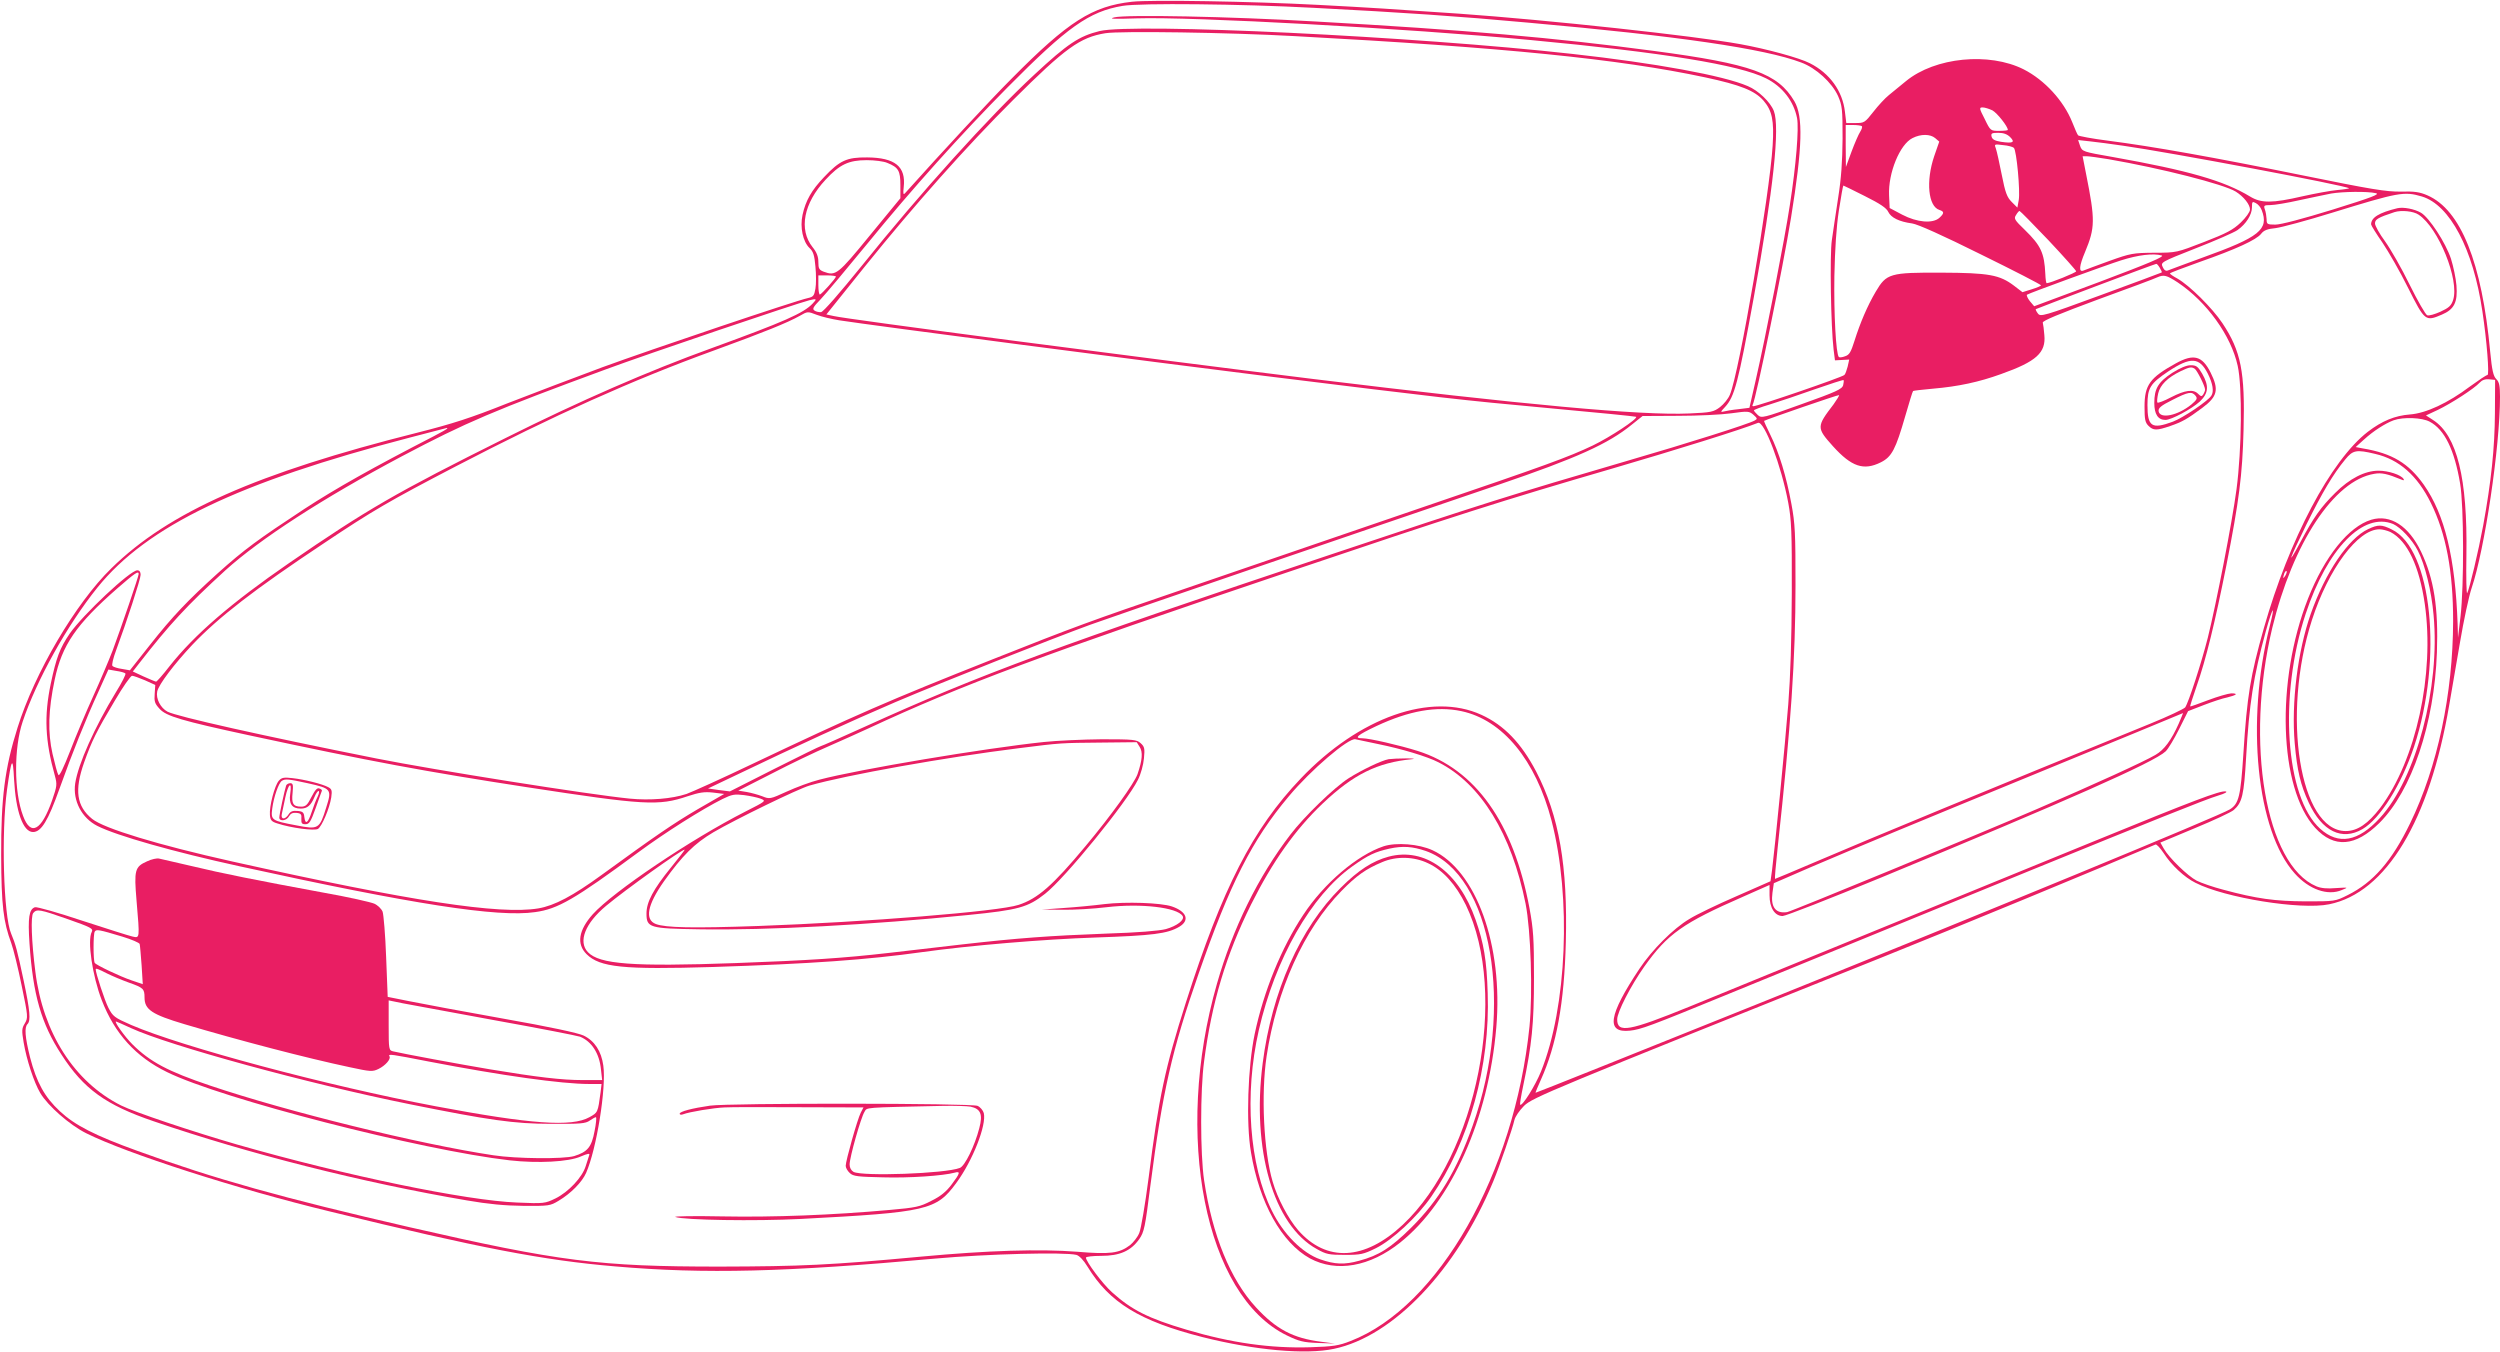
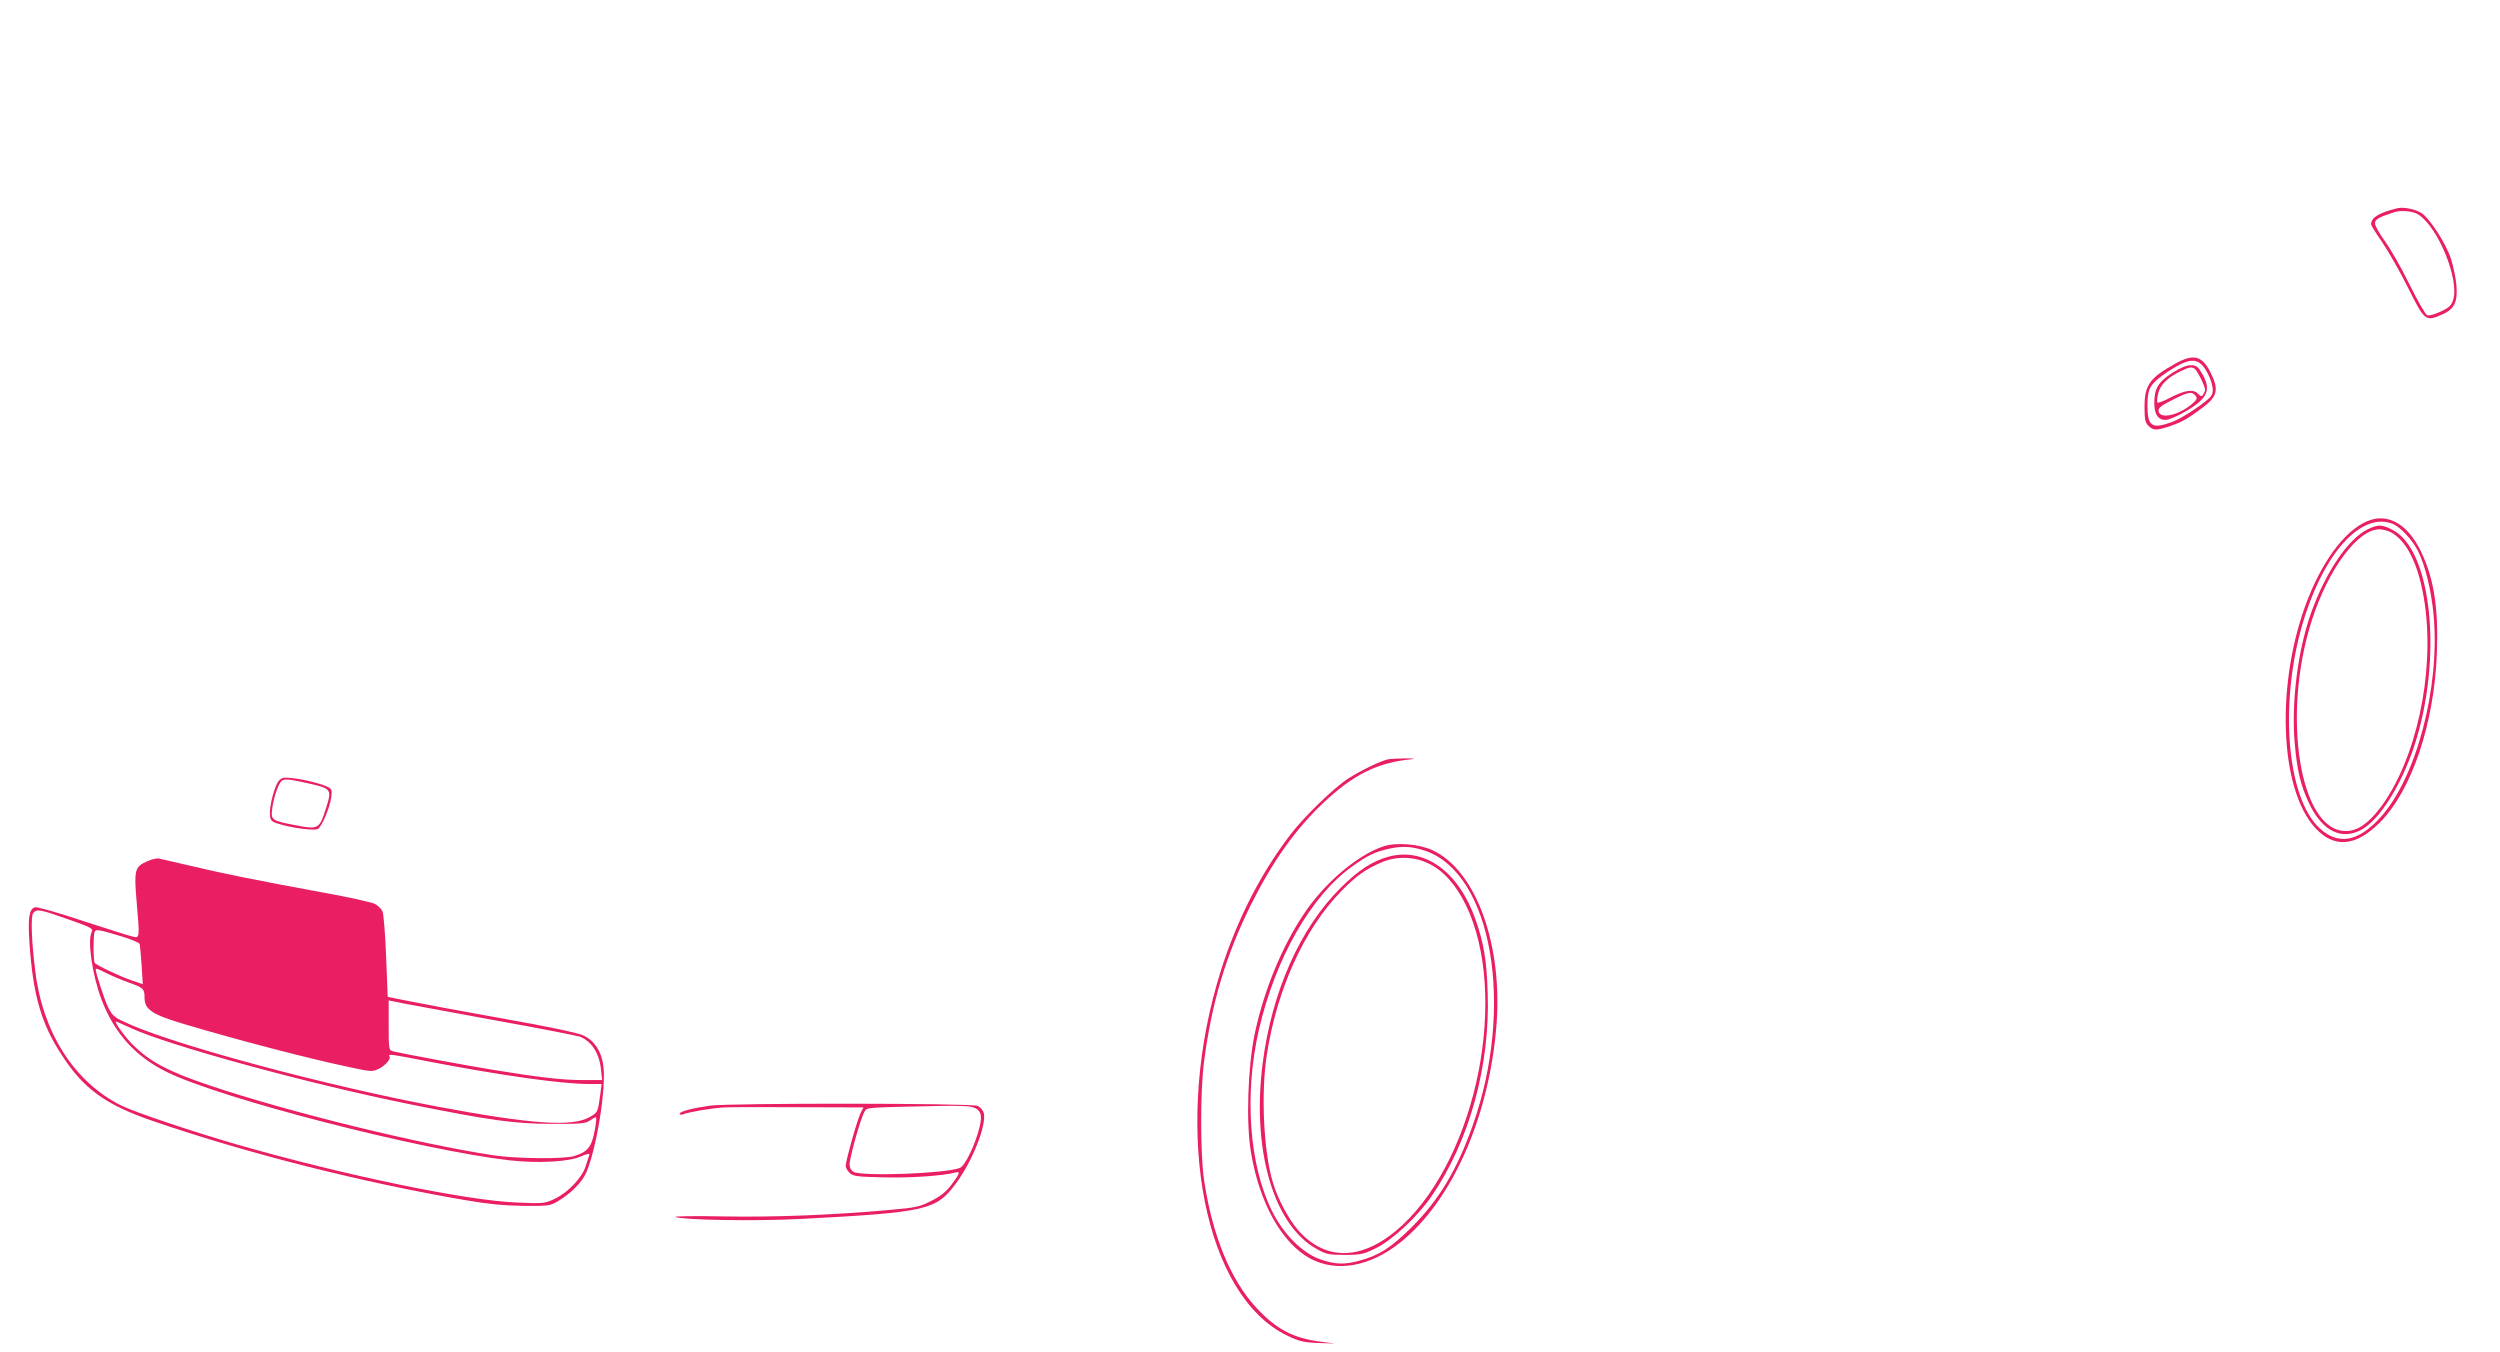
<svg xmlns="http://www.w3.org/2000/svg" version="1.0" width="1280pt" height="692pt" viewBox="0 0 1280 692" preserveAspectRatio="xMidYMid meet">
  <g transform="translate(0,692) scale(0.1,-0.1)" fill="#e91e63" stroke="none">
-     <path d="M5795 6911 c-203 -23 -325 -100 -615 -393 -111 -111 -357 -376 -546 -587 -9 -10 -11 -4 -7 31 12 105 -44 151 -187 152 -104 1 -140 -15 -221 -101 -64 -67 -94 -120 -110 -193 -14 -64 2 -138 36 -170 19 -18 25 -37 30 -95 4 -40 4 -91 0 -113 -6 -36 -11 -42 -38 -48 -62 -13 -806 -264 -1052 -354 -137 -51 -356 -134 -487 -185 -188 -75 -282 -105 -460 -150 -824 -207 -1275 -407 -1568 -695 -183 -178 -393 -536 -480 -815 -66 -209 -85 -362 -84 -655 1 -257 11 -339 52 -450 11 -30 35 -128 53 -217 33 -158 33 -164 16 -193 -16 -26 -16 -37 -6 -97 15 -89 53 -205 85 -259 39 -66 151 -164 235 -206 208 -104 773 -286 1249 -401 765 -187 1094 -250 1460 -281 461 -40 874 -29 1638 40 265 24 663 34 723 19 15 -4 37 -27 57 -60 112 -184 267 -279 589 -361 266 -67 528 -91 673 -60 304 64 626 402 815 856 33 79 100 274 109 316 4 17 26 49 49 72 44 43 131 79 1832 760 377 151 1108 453 1401 578 5 3 24 -17 42 -44 39 -61 106 -124 163 -152 150 -77 540 -140 684 -110 292 59 514 428 615 1020 11 63 36 207 55 320 19 113 46 239 60 280 66 194 145 722 145 978 0 58 -4 76 -19 91 -15 15 -22 44 -31 138 -43 461 -151 729 -322 803 -39 17 -67 21 -136 19 -74 -1 -149 11 -507 84 -448 91 -761 147 -994 177 -79 10 -147 23 -151 27 -4 4 -17 34 -30 67 -44 110 -141 216 -249 271 -177 89 -453 62 -602 -60 -30 -24 -69 -57 -88 -72 -19 -15 -55 -54 -79 -85 -44 -56 -47 -58 -92 -58 l-47 0 -7 58 c-12 106 -78 197 -179 248 -54 28 -224 74 -357 98 -237 43 -986 124 -1439 156 -349 24 -455 31 -721 45 -340 18 -857 27 -955 16z m930 -31 c460 -24 741 -43 1100 -76 763 -68 1210 -133 1397 -204 76 -28 158 -103 189 -172 21 -49 23 -66 23 -218 -1 -118 -7 -205 -23 -305 -12 -77 -26 -174 -32 -215 -11 -75 -5 -443 9 -560 l7 -55 36 2 37 2 -8 -36 c-5 -19 -12 -39 -17 -43 -15 -13 -441 -159 -466 -160 -5 0 -6 4 -3 8 16 26 156 708 196 957 59 364 63 519 17 597 -84 142 -220 191 -717 257 -510 68 -967 108 -1735 151 -444 26 -974 36 -1030 21 -31 -8 -5 -9 115 -5 283 9 1382 -51 2017 -111 681 -64 1067 -127 1205 -196 84 -42 142 -117 159 -204 10 -53 -5 -240 -37 -445 -26 -172 -122 -666 -176 -902 l-31 -136 -56 -7 c-31 -3 -65 -9 -76 -12 -17 -5 -16 -1 7 23 49 53 67 121 147 559 101 556 135 875 103 957 -18 46 -80 105 -133 127 -124 54 -474 118 -899 165 -804 90 -2243 159 -2420 117 -105 -26 -163 -64 -335 -224 -229 -212 -586 -608 -882 -977 -115 -142 -197 -236 -209 -238 -10 -1 -26 2 -34 8 -12 8 -7 18 31 57 25 26 134 156 242 288 225 276 477 557 716 798 306 309 417 388 589 417 90 15 604 10 977 -10z m-95 -145 c1071 -58 1660 -117 2100 -211 182 -39 254 -68 299 -119 44 -51 55 -101 47 -230 -15 -250 -171 -1163 -219 -1276 -8 -20 -31 -48 -50 -63 -33 -25 -45 -28 -159 -33 -244 -11 -849 45 -1928 177 -874 108 -2389 306 -2452 322 l-37 8 195 243 c258 320 523 618 763 857 265 264 341 319 471 340 74 12 630 4 970 -15z m3571 -380 c24 -13 79 -82 79 -100 0 -3 -20 -5 -44 -5 -44 0 -45 0 -74 60 -29 56 -29 60 -11 60 11 0 33 -7 50 -15z m-668 -81 c3 -4 -1 -16 -9 -29 -8 -12 -28 -58 -44 -101 l-29 -79 -1 108 0 107 38 0 c21 0 41 -3 45 -6z m759 -56 c27 -27 14 -33 -47 -24 -31 5 -44 12 -48 26 -4 17 0 20 34 20 27 0 46 -7 61 -22z m-384 -5 l21 -18 -26 -75 c-43 -127 -31 -257 27 -275 25 -8 25 -17 0 -40 -34 -31 -115 -24 -191 16 l-64 34 -3 65 c-5 114 55 261 120 293 43 22 91 21 116 0z m962 -39 c234 -33 1144 -204 1157 -218 2 -1 -25 -6 -60 -9 -35 -3 -115 -18 -178 -32 -156 -36 -212 -36 -269 -1 -134 81 -315 133 -702 202 -155 27 -157 28 -168 57 l-10 30 63 -7 c34 -4 109 -13 167 -22z m-559 -11 c14 -14 33 -222 25 -267 l-7 -39 -29 29 c-24 24 -33 47 -51 139 -12 60 -25 120 -30 134 -9 23 -9 24 37 18 25 -2 50 -9 55 -14z m484 -58 c271 -47 590 -128 652 -166 41 -26 73 -66 73 -92 0 -12 -21 -41 -47 -66 -40 -38 -72 -55 -188 -100 -140 -54 -140 -55 -255 -55 -109 -1 -121 -3 -230 -42 -63 -23 -123 -45 -132 -49 -26 -11 -23 23 8 96 51 123 52 162 5 397 l-18 92 21 0 c12 0 62 -7 111 -15z m-6252 -19 c57 -23 67 -40 67 -114 l0 -67 -156 -190 c-165 -202 -175 -209 -237 -186 -23 9 -27 16 -27 49 0 28 -8 50 -30 77 -71 90 -46 224 67 345 72 78 118 100 211 100 40 0 87 -6 105 -14z m5005 -170 c78 -39 111 -61 120 -81 14 -29 55 -50 122 -59 29 -4 156 -61 353 -159 169 -83 307 -154 307 -158 0 -3 -21 -12 -47 -20 l-48 -15 -43 33 c-74 56 -129 66 -372 67 -264 1 -281 -4 -336 -97 -43 -73 -80 -160 -109 -252 -18 -57 -26 -72 -48 -79 -15 -6 -29 -7 -32 -4 -15 14 -26 223 -23 414 3 141 10 250 23 336 11 71 21 128 23 128 1 0 51 -24 110 -54z m2616 15 c24 -5 -18 -21 -220 -84 -156 -48 -266 -77 -294 -77 -42 0 -45 2 -45 28 -1 15 -4 37 -9 50 -7 20 -4 22 29 22 20 0 86 11 148 25 62 13 135 29 162 34 57 10 186 12 229 2z m236 -17 c143 -43 263 -269 310 -589 23 -153 36 -325 26 -325 -6 0 -46 -27 -90 -59 -113 -85 -225 -137 -307 -143 -77 -6 -143 -33 -216 -89 -189 -146 -403 -551 -532 -1005 -69 -245 -86 -344 -105 -645 -14 -216 -23 -254 -69 -283 -51 -32 -1261 -531 -2367 -976 -652 -262 -1186 -476 -1188 -475 -1 1 11 31 27 66 81 179 120 395 128 705 10 390 -34 646 -152 874 -76 145 -164 237 -280 290 -257 118 -626 -12 -925 -326 -246 -258 -401 -560 -589 -1149 -106 -333 -138 -483 -190 -895 -18 -138 -39 -262 -48 -283 -9 -22 -31 -49 -47 -62 -55 -42 -103 -48 -270 -34 -194 15 -455 7 -801 -25 -458 -43 -616 -50 -1030 -51 -617 0 -821 26 -1585 201 -652 150 -1005 249 -1395 391 -219 79 -322 132 -398 203 -79 73 -120 149 -153 276 -26 105 -30 154 -13 171 17 17 13 68 -20 223 -33 156 -41 185 -64 240 -39 89 -51 520 -21 737 23 164 30 175 36 52 9 -164 46 -269 97 -269 42 0 77 57 136 223 67 187 131 347 201 500 l49 109 40 -7 c22 -3 43 -9 47 -13 4 -4 -18 -47 -49 -97 -109 -179 -193 -367 -208 -466 -13 -89 34 -178 114 -218 99 -50 392 -133 726 -206 888 -195 1325 -263 1515 -235 116 16 200 64 528 306 138 102 327 221 431 273 49 24 63 26 111 20 30 -4 68 -12 84 -18 30 -12 29 -12 -79 -67 -277 -141 -674 -408 -780 -525 -73 -82 -84 -152 -32 -204 68 -68 188 -80 647 -66 498 16 793 37 1070 76 243 34 622 66 890 75 291 10 367 19 428 55 55 33 38 78 -38 104 -56 19 -236 25 -345 12 -55 -7 -149 -16 -210 -20 l-110 -8 105 -1 c58 -1 159 5 225 13 176 21 363 -1 390 -45 12 -20 -29 -51 -86 -67 -35 -9 -144 -18 -304 -23 -293 -11 -454 -23 -735 -55 -113 -13 -284 -33 -380 -44 -236 -27 -406 -38 -784 -52 -528 -19 -697 -6 -756 56 -51 54 -14 148 93 237 98 82 386 288 403 288 2 0 -30 -42 -71 -92 -90 -111 -125 -176 -125 -235 0 -73 15 -77 270 -81 346 -6 880 23 1375 73 260 26 307 39 396 109 102 80 418 468 475 583 15 29 28 77 31 110 5 51 3 60 -17 78 -20 18 -36 20 -199 20 -97 -1 -230 -7 -296 -14 -304 -32 -949 -140 -1150 -193 -44 -11 -119 -39 -167 -61 -85 -39 -88 -39 -125 -24 -21 8 -57 18 -80 22 l-43 7 173 88 c94 49 224 111 287 138 63 28 156 69 205 92 486 226 886 375 2150 801 855 289 1097 366 1660 530 335 98 658 199 746 234 32 12 120 -221 155 -410 16 -86 19 -149 18 -460 -1 -240 -7 -430 -18 -570 -16 -204 -68 -730 -83 -849 l-8 -58 -175 -77 c-97 -42 -205 -94 -240 -116 -83 -49 -192 -159 -256 -255 -159 -239 -173 -330 -49 -317 56 6 98 21 510 190 154 63 503 206 775 317 272 111 621 254 775 317 586 239 892 362 950 379 37 11 52 20 40 22 -30 4 -160 -45 -678 -257 -254 -104 -685 -280 -957 -391 -272 -111 -580 -237 -685 -280 -104 -43 -296 -121 -425 -174 -310 -126 -370 -137 -370 -65 0 37 69 171 138 269 120 169 198 224 509 360 l133 59 0 -53 c0 -64 27 -106 67 -106 15 0 240 88 502 196 947 391 1400 591 1459 647 13 12 44 64 69 114 l46 92 80 31 c44 17 98 35 120 39 49 12 59 21 21 21 -16 -1 -69 -16 -119 -35 -49 -19 -90 -33 -91 -32 -2 1 13 47 32 102 49 139 95 329 153 620 65 330 82 461 88 694 8 297 -13 403 -108 546 -52 78 -168 193 -231 229 -21 11 -38 23 -38 26 0 3 69 29 153 59 185 65 290 113 314 144 14 18 32 25 74 29 31 4 161 39 290 79 341 105 368 110 459 83z m-820 -70 c38 -99 -11 -138 -303 -243 -89 -33 -169 -62 -178 -66 -10 -4 -19 2 -26 18 -11 24 -10 25 170 96 100 39 196 81 213 93 44 31 74 79 74 116 0 30 2 32 20 22 12 -6 25 -22 30 -36z m-1092 -154 c78 -83 142 -155 142 -159 0 -7 -134 -61 -151 -61 -3 0 -6 21 -7 48 -5 107 -23 145 -104 224 -54 52 -58 59 -46 77 7 12 15 21 18 21 3 0 70 -68 148 -150z m580 -78 c17 -5 -63 -39 -315 -134 l-338 -126 -22 26 c-12 15 -18 30 -15 33 8 7 409 153 482 176 88 28 165 37 208 25z m-10 -63 c7 -12 12 -22 10 -24 -2 -1 -142 -54 -312 -116 -294 -108 -309 -112 -322 -94 -8 10 -12 20 -11 22 4 3 609 232 617 232 3 1 11 -8 18 -20z m-6778 -45 c0 -8 -71 -88 -82 -92 -4 -2 -8 19 -8 47 l0 51 45 0 c25 0 45 -3 45 -6z m6870 -30 c148 -99 273 -272 307 -427 24 -109 21 -425 -6 -632 -22 -167 -104 -587 -147 -760 -33 -130 -100 -336 -116 -357 -7 -8 -87 -46 -178 -83 -842 -343 -1416 -580 -1722 -711 -108 -46 -198 -84 -200 -84 -2 0 4 73 14 163 68 624 91 968 91 1342 0 263 -2 314 -21 415 -26 141 -63 263 -108 354 -19 38 -33 70 -32 71 10 7 381 135 384 132 2 -2 -11 -23 -28 -47 -88 -115 -88 -120 -3 -215 95 -105 157 -126 245 -82 56 28 76 67 125 237 20 68 37 126 40 128 2 2 48 7 102 12 129 11 236 34 349 75 180 64 230 109 221 200 -2 28 -6 56 -8 63 -3 9 84 45 281 118 157 57 294 108 305 114 34 15 48 11 105 -26z m-6989 -108 c-47 -50 -148 -94 -516 -228 -324 -117 -677 -271 -1055 -460 -564 -281 -712 -367 -1110 -641 -296 -204 -484 -366 -612 -528 -34 -44 -65 -79 -69 -79 -3 0 -32 12 -63 26 l-56 26 32 41 c154 198 244 296 442 477 178 161 499 369 902 583 329 174 475 236 1049 447 208 77 972 336 1040 353 37 9 39 7 16 -17z m136 -86 c166 -26 1624 -216 2173 -284 931 -115 995 -123 1464 -166 242 -22 441 -42 443 -44 10 -10 -133 -104 -222 -147 -126 -60 -242 -102 -850 -309 -110 -38 -360 -123 -555 -190 -195 -67 -510 -175 -700 -240 -466 -159 -548 -189 -966 -355 -533 -211 -707 -287 -1229 -535 -159 -76 -312 -145 -340 -155 -75 -25 -188 -34 -290 -24 -205 20 -1009 148 -1295 205 -596 119 -1022 215 -1072 240 -36 19 -61 67 -53 104 8 36 87 140 179 238 135 142 318 284 675 521 248 166 336 217 676 394 500 260 903 441 1319 592 258 94 379 143 441 178 40 23 40 23 87 5 26 -10 78 -22 115 -28z m5140 -332 c-5 -20 -35 -34 -212 -97 -199 -72 -206 -73 -225 -56 -11 10 -20 21 -20 24 0 3 37 17 81 30 45 14 147 48 228 77 80 28 148 50 150 48 2 -2 1 -14 -2 -26z m3337 -143 c-1 -179 -19 -351 -60 -575 -25 -135 -70 -324 -82 -347 -4 -6 -6 82 -4 196 6 393 -48 611 -170 690 l-37 24 60 28 c69 33 188 110 215 140 12 13 28 19 48 17 l31 -3 -1 -170z m-3790 -38 c-31 -18 -344 -117 -654 -207 -585 -171 -743 -220 -1510 -477 -1403 -469 -1800 -615 -2388 -882 -123 -56 -226 -101 -229 -101 -4 0 -110 -52 -237 -116 l-229 -116 -56 7 -56 8 145 69 c308 148 583 274 814 373 244 104 797 323 1000 397 124 45 1344 463 2091 717 399 136 560 209 680 307 l55 44 182 1 c101 0 224 6 273 13 85 12 91 11 113 -8 20 -18 21 -21 6 -29z m3456 -6 c76 -40 127 -144 156 -318 19 -112 20 -523 2 -678 l-13 -110 -2 70 c-12 339 -66 561 -173 713 -78 110 -162 161 -312 186 l-37 7 42 38 c48 44 109 83 152 99 50 18 146 14 185 -7z m-10150 -35 c0 -2 -33 -21 -72 -41 -307 -158 -499 -266 -660 -371 -237 -156 -307 -207 -443 -329 -154 -139 -232 -221 -348 -368 l-102 -129 -40 7 c-22 3 -44 10 -49 15 -5 5 3 39 19 82 53 143 125 363 125 385 0 15 -6 23 -17 23 -37 0 -279 -228 -346 -324 -51 -75 -69 -124 -97 -256 -35 -167 -29 -293 21 -472 12 -44 11 -53 -14 -125 -55 -157 -110 -186 -149 -80 -47 124 -47 348 -2 482 71 213 229 496 383 687 253 314 721 539 1597 767 104 27 190 50 192 50 1 1 2 -1 2 -3z m9871 -130 c122 -28 216 -111 285 -251 78 -158 114 -349 114 -605 -1 -373 -80 -747 -220 -1035 -94 -194 -189 -303 -320 -368 -64 -32 -66 -32 -215 -32 -158 1 -249 13 -423 60 -50 13 -111 34 -135 46 -46 24 -142 117 -169 165 l-17 30 177 74 c97 40 187 82 199 93 43 38 52 76 63 268 16 277 37 413 101 647 35 127 51 147 20 26 -124 -489 -67 -1049 128 -1266 73 -82 169 -116 241 -85 35 14 35 14 -30 10 -44 -4 -76 -1 -100 9 -260 109 -367 734 -226 1323 105 434 316 755 522 789 37 7 68 0 138 -29 14 -6 17 -5 12 3 -13 21 -77 42 -128 42 -70 0 -148 -40 -222 -114 -73 -72 -111 -126 -177 -250 -76 -142 -57 -88 30 89 81 163 136 257 199 333 39 48 57 51 153 28z m-460 -623 c-12 -20 -14 -14 -5 12 4 9 9 14 11 11 3 -2 0 -13 -6 -23z m-10991 8 c0 -12 -87 -267 -133 -391 -20 -52 -65 -158 -100 -235 -35 -77 -88 -202 -117 -278 -34 -87 -56 -133 -61 -125 -5 7 -18 56 -30 108 -25 111 -22 223 11 380 37 177 110 283 320 467 93 81 110 92 110 74z m32 -544 l53 -24 -3 -45 c-3 -39 0 -50 25 -77 33 -38 117 -62 455 -135 633 -136 904 -186 1423 -266 606 -93 677 -97 825 -47 61 20 86 24 131 19 l57 -7 -137 -79 c-124 -73 -215 -135 -491 -336 -147 -107 -241 -157 -324 -171 -198 -33 -654 37 -1566 240 -381 85 -657 169 -718 218 -80 65 -92 146 -41 290 39 109 61 155 157 316 41 70 81 127 88 127 8 0 37 -11 66 -23z m6740 -158 c212 -45 381 -251 462 -561 102 -394 79 -953 -54 -1284 -29 -72 -97 -181 -107 -170 -2 2 5 46 16 98 44 208 55 315 55 553 0 199 -3 247 -23 355 -82 438 -276 711 -572 805 -96 30 -248 65 -284 65 -45 0 -26 16 73 63 167 78 307 103 434 76z m3673 -64 c-38 -85 -74 -134 -119 -160 -59 -35 -314 -151 -606 -277 -306 -132 -1259 -525 -1280 -528 -59 -9 -85 26 -75 99 l7 49 191 83 c253 108 513 216 1147 476 412 169 729 300 757 312 1 1 -9 -24 -22 -54z m-4097 -105 c118 -24 249 -63 307 -93 217 -110 374 -366 446 -724 27 -138 37 -455 20 -629 -77 -752 -465 -1435 -916 -1610 -61 -24 -88 -28 -207 -32 -203 -6 -404 22 -633 90 -196 58 -281 101 -382 192 -48 43 -133 157 -133 177 0 5 35 9 78 9 95 0 152 25 195 86 25 36 30 59 57 274 62 481 110 693 247 1085 160 460 274 685 461 907 113 136 308 302 342 293 8 -2 61 -13 118 -25z m-1223 -14 c17 -26 14 -67 -11 -140 -17 -47 -134 -210 -265 -367 -170 -204 -246 -270 -344 -302 -103 -34 -782 -88 -1330 -108 -341 -12 -477 -9 -527 10 -58 22 -44 97 41 218 95 133 156 194 254 252 109 64 435 223 492 239 188 54 699 145 1070 191 220 28 217 27 422 29 l183 2 15 -24z" />
    <path d="M12275 5854 c-95 -23 -135 -48 -135 -83 0 -5 26 -47 58 -93 31 -46 91 -150 132 -233 85 -169 88 -172 172 -136 64 27 82 64 75 150 -3 37 -16 98 -28 136 -27 82 -112 212 -154 236 -33 19 -89 30 -120 23z m108 -33 c102 -67 210 -335 177 -437 -10 -30 -22 -40 -65 -60 -29 -13 -59 -22 -68 -18 -8 3 -49 74 -90 157 -41 84 -98 183 -126 222 -28 38 -51 79 -51 91 0 21 15 30 100 58 35 11 97 5 123 -13z" />
    <path d="M753 2510 c-63 -28 -67 -45 -54 -200 17 -200 17 -193 -21 -185 -18 4 -134 41 -257 81 -123 41 -232 72 -242 69 -30 -10 -37 -53 -28 -185 18 -264 60 -411 164 -570 113 -175 225 -257 472 -341 481 -165 1068 -314 1603 -405 109 -19 195 -27 290 -28 130 -1 137 0 180 26 62 37 120 95 141 143 53 120 104 435 88 549 -10 74 -45 127 -101 154 -27 13 -175 45 -408 86 -201 36 -417 76 -480 89 l-115 23 -8 204 c-4 113 -13 217 -18 232 -6 15 -25 33 -42 41 -18 8 -133 34 -257 56 -347 64 -522 99 -680 137 -80 18 -154 36 -165 38 -11 3 -39 -3 -62 -14z m-406 -296 c119 -42 131 -48 123 -65 -24 -43 3 -226 51 -350 66 -171 174 -290 334 -368 278 -137 1301 -400 1755 -452 144 -16 302 -8 364 20 35 15 47 17 43 7 -3 -8 -11 -33 -18 -56 -17 -57 -88 -133 -155 -166 -54 -26 -58 -27 -197 -21 -259 10 -879 138 -1433 297 -228 66 -526 166 -594 200 -239 120 -400 371 -439 685 -20 157 -24 284 -11 300 18 22 32 20 177 -31z m281 -90 c46 -14 85 -31 87 -37 2 -7 6 -56 10 -109 l6 -97 -56 19 c-62 21 -183 79 -190 90 -8 13 -8 147 0 160 8 13 20 11 143 -26z m-80 -188 c26 -13 76 -34 112 -47 74 -26 80 -32 80 -76 0 -62 37 -87 205 -137 276 -82 623 -173 845 -220 107 -23 117 -24 148 -9 35 17 65 51 56 65 -8 13 7 11 201 -27 374 -72 681 -115 821 -115 l64 0 -5 -42 c-14 -105 -14 -104 -57 -128 -91 -51 -299 -36 -788 56 -556 105 -1298 304 -1558 416 -87 38 -94 44 -117 88 -19 37 -65 178 -65 197 0 7 13 2 58 -21z m1992 -241 c223 -40 416 -78 430 -83 59 -24 99 -85 107 -168 l6 -54 -100 0 c-107 0 -233 15 -474 55 -150 25 -451 81 -496 92 -22 5 -23 9 -23 133 l0 128 73 -15 c39 -7 254 -47 477 -88z m-1869 -39 c196 -90 904 -284 1429 -390 402 -81 532 -100 720 -100 151 -1 178 1 200 17 13 9 27 17 31 17 4 0 1 -33 -7 -72 -15 -81 -36 -106 -104 -127 -53 -16 -297 -14 -414 4 -380 57 -1054 223 -1451 357 -214 72 -307 121 -398 212 -38 38 -94 116 -83 116 2 0 36 -15 77 -34z" />
    <path d="M3635 1259 c-91 -13 -155 -30 -155 -41 0 -6 8 -7 18 -3 31 12 156 33 212 35 30 2 202 2 383 1 l328 -1 -14 -27 c-17 -33 -77 -246 -77 -272 0 -10 9 -26 21 -37 18 -17 41 -19 170 -22 135 -4 308 8 367 24 31 9 28 -3 -16 -61 -27 -36 -56 -60 -103 -83 -59 -31 -79 -35 -215 -47 -289 -26 -595 -38 -855 -33 -145 3 -253 1 -241 -3 44 -16 408 -22 642 -10 649 34 694 45 796 184 84 114 156 297 141 358 -4 14 -18 31 -32 37 -31 14 -1272 15 -1370 1z m1334 -5 c52 -11 64 -39 45 -110 -23 -90 -74 -195 -100 -204 -75 -29 -499 -44 -544 -20 -12 7 -20 21 -20 38 0 36 58 241 76 269 15 24 -15 22 405 31 59 1 121 -1 138 -4z" />
    <path d="M11141 5060 c-134 -74 -161 -111 -161 -222 0 -65 3 -81 20 -98 25 -25 42 -25 112 -1 61 21 86 35 164 93 78 58 86 93 42 181 -43 85 -86 97 -177 47z m163 -53 c26 -52 32 -92 18 -113 -18 -28 -146 -114 -197 -133 -108 -40 -130 -26 -130 85 0 88 14 110 106 172 115 76 160 74 203 -11z" />
    <path d="M11122 5011 c-72 -47 -92 -81 -92 -154 0 -58 19 -87 57 -87 30 0 133 55 176 94 45 43 48 80 12 143 -22 37 -30 43 -59 43 -21 0 -54 -14 -94 -39z m115 21 c12 -8 53 -89 53 -107 0 -5 -4 -16 -9 -24 -8 -12 -12 -12 -26 2 -25 26 -67 20 -139 -17 -36 -19 -68 -31 -70 -27 -3 4 -1 25 4 47 10 43 48 81 114 113 46 22 56 24 73 13z m4 -138 c11 -14 8 -20 -21 -45 -70 -57 -162 -76 -168 -34 -2 16 12 28 70 57 82 42 100 45 119 22z" />
    <path d="M12141 4259 c-116 -35 -239 -188 -324 -404 -166 -422 -149 -971 37 -1174 97 -105 206 -96 329 26 165 164 281 508 294 873 8 228 -15 377 -81 515 -63 132 -157 193 -255 164z m112 -22 c38 -17 98 -81 126 -136 37 -71 70 -206 81 -331 34 -370 -89 -835 -274 -1037 -112 -123 -213 -141 -307 -56 -178 161 -213 680 -74 1100 111 335 295 523 448 460z" />
    <path d="M12125 4211 c-101 -47 -219 -221 -294 -434 -67 -191 -100 -455 -82 -663 12 -139 30 -214 72 -304 68 -147 170 -196 275 -135 91 54 198 225 264 422 149 450 92 1013 -114 1112 -52 26 -70 26 -121 2z m114 -15 c87 -45 148 -175 176 -369 51 -359 -45 -799 -228 -1043 -63 -82 -117 -119 -177 -119 -235 0 -330 593 -173 1080 85 263 235 465 346 465 15 0 41 -7 56 -14z" />
    <path d="M1428 2923 c-22 -24 -50 -133 -46 -176 2 -27 9 -34 38 -43 69 -23 190 -39 208 -28 20 13 59 104 68 161 5 36 3 43 -16 53 -30 16 -120 39 -183 46 -43 5 -55 3 -69 -13z m147 -13 c122 -27 125 -31 95 -125 -34 -110 -40 -113 -152 -91 -128 24 -132 27 -124 87 8 60 33 131 49 141 17 11 32 10 132 -12z" />
-     <path d="M1465 2898 c-8 -24 -35 -149 -35 -164 0 -21 38 -17 50 7 8 14 19 19 38 17 23 -2 27 -8 25 -30 -1 -23 2 -28 21 -28 19 0 27 12 52 82 16 45 30 85 32 89 2 4 -4 9 -13 12 -11 5 -22 -8 -40 -43 -21 -42 -30 -50 -53 -50 -41 0 -50 15 -44 70 4 42 2 50 -12 50 -9 0 -19 -6 -21 -12z m21 -42 c-8 -52 9 -76 54 -76 33 0 52 16 70 59 7 17 16 31 21 31 5 0 3 -12 -4 -27 -8 -16 -22 -52 -31 -80 -19 -58 -33 -68 -38 -25 -2 22 -8 28 -35 30 -24 2 -35 -2 -45 -17 -18 -29 -42 -28 -35 2 3 12 11 50 18 85 15 70 35 86 25 18z" />
    <path d="M7110 3033 c-38 -7 -139 -56 -204 -97 -74 -47 -228 -196 -299 -289 -165 -215 -295 -479 -376 -763 -224 -779 -61 -1597 357 -1801 64 -31 85 -36 160 -39 l87 -3 -69 9 c-145 18 -232 64 -336 177 -130 141 -223 368 -265 650 -20 134 -20 462 0 609 39 301 112 544 241 804 109 218 225 382 366 516 157 149 280 210 458 227 19 2 6 4 -30 4 -36 0 -76 -2 -90 -4z" />
    <path d="M7084 2587 c-135 -45 -305 -189 -412 -352 -111 -167 -202 -390 -248 -609 -35 -167 -45 -456 -19 -606 43 -259 157 -463 302 -543 136 -73 307 -43 463 82 262 210 451 633 491 1100 36 421 -103 805 -327 908 -70 32 -185 41 -250 20z m216 -24 c340 -120 456 -797 240 -1406 -80 -227 -173 -382 -314 -522 -106 -105 -166 -143 -267 -170 -76 -21 -124 -19 -199 7 -92 32 -189 129 -248 249 -116 234 -142 595 -67 924 84 367 268 690 480 840 81 58 117 74 189 90 68 15 119 11 186 -12z" />
    <path d="M7110 2534 c-82 -22 -155 -69 -245 -159 -208 -206 -353 -531 -400 -898 -57 -444 55 -830 277 -952 48 -27 62 -30 143 -30 82 0 96 3 159 34 85 42 212 160 284 264 194 281 302 668 289 1042 -5 168 -20 257 -62 376 -86 246 -260 372 -445 323z m202 -34 c76 -35 142 -109 193 -213 221 -457 59 -1279 -323 -1638 -195 -183 -391 -193 -536 -27 -49 57 -105 161 -130 248 -46 155 -60 448 -31 642 51 339 191 650 383 846 76 78 125 113 209 148 72 31 163 29 235 -6z" />
  </g>
</svg>